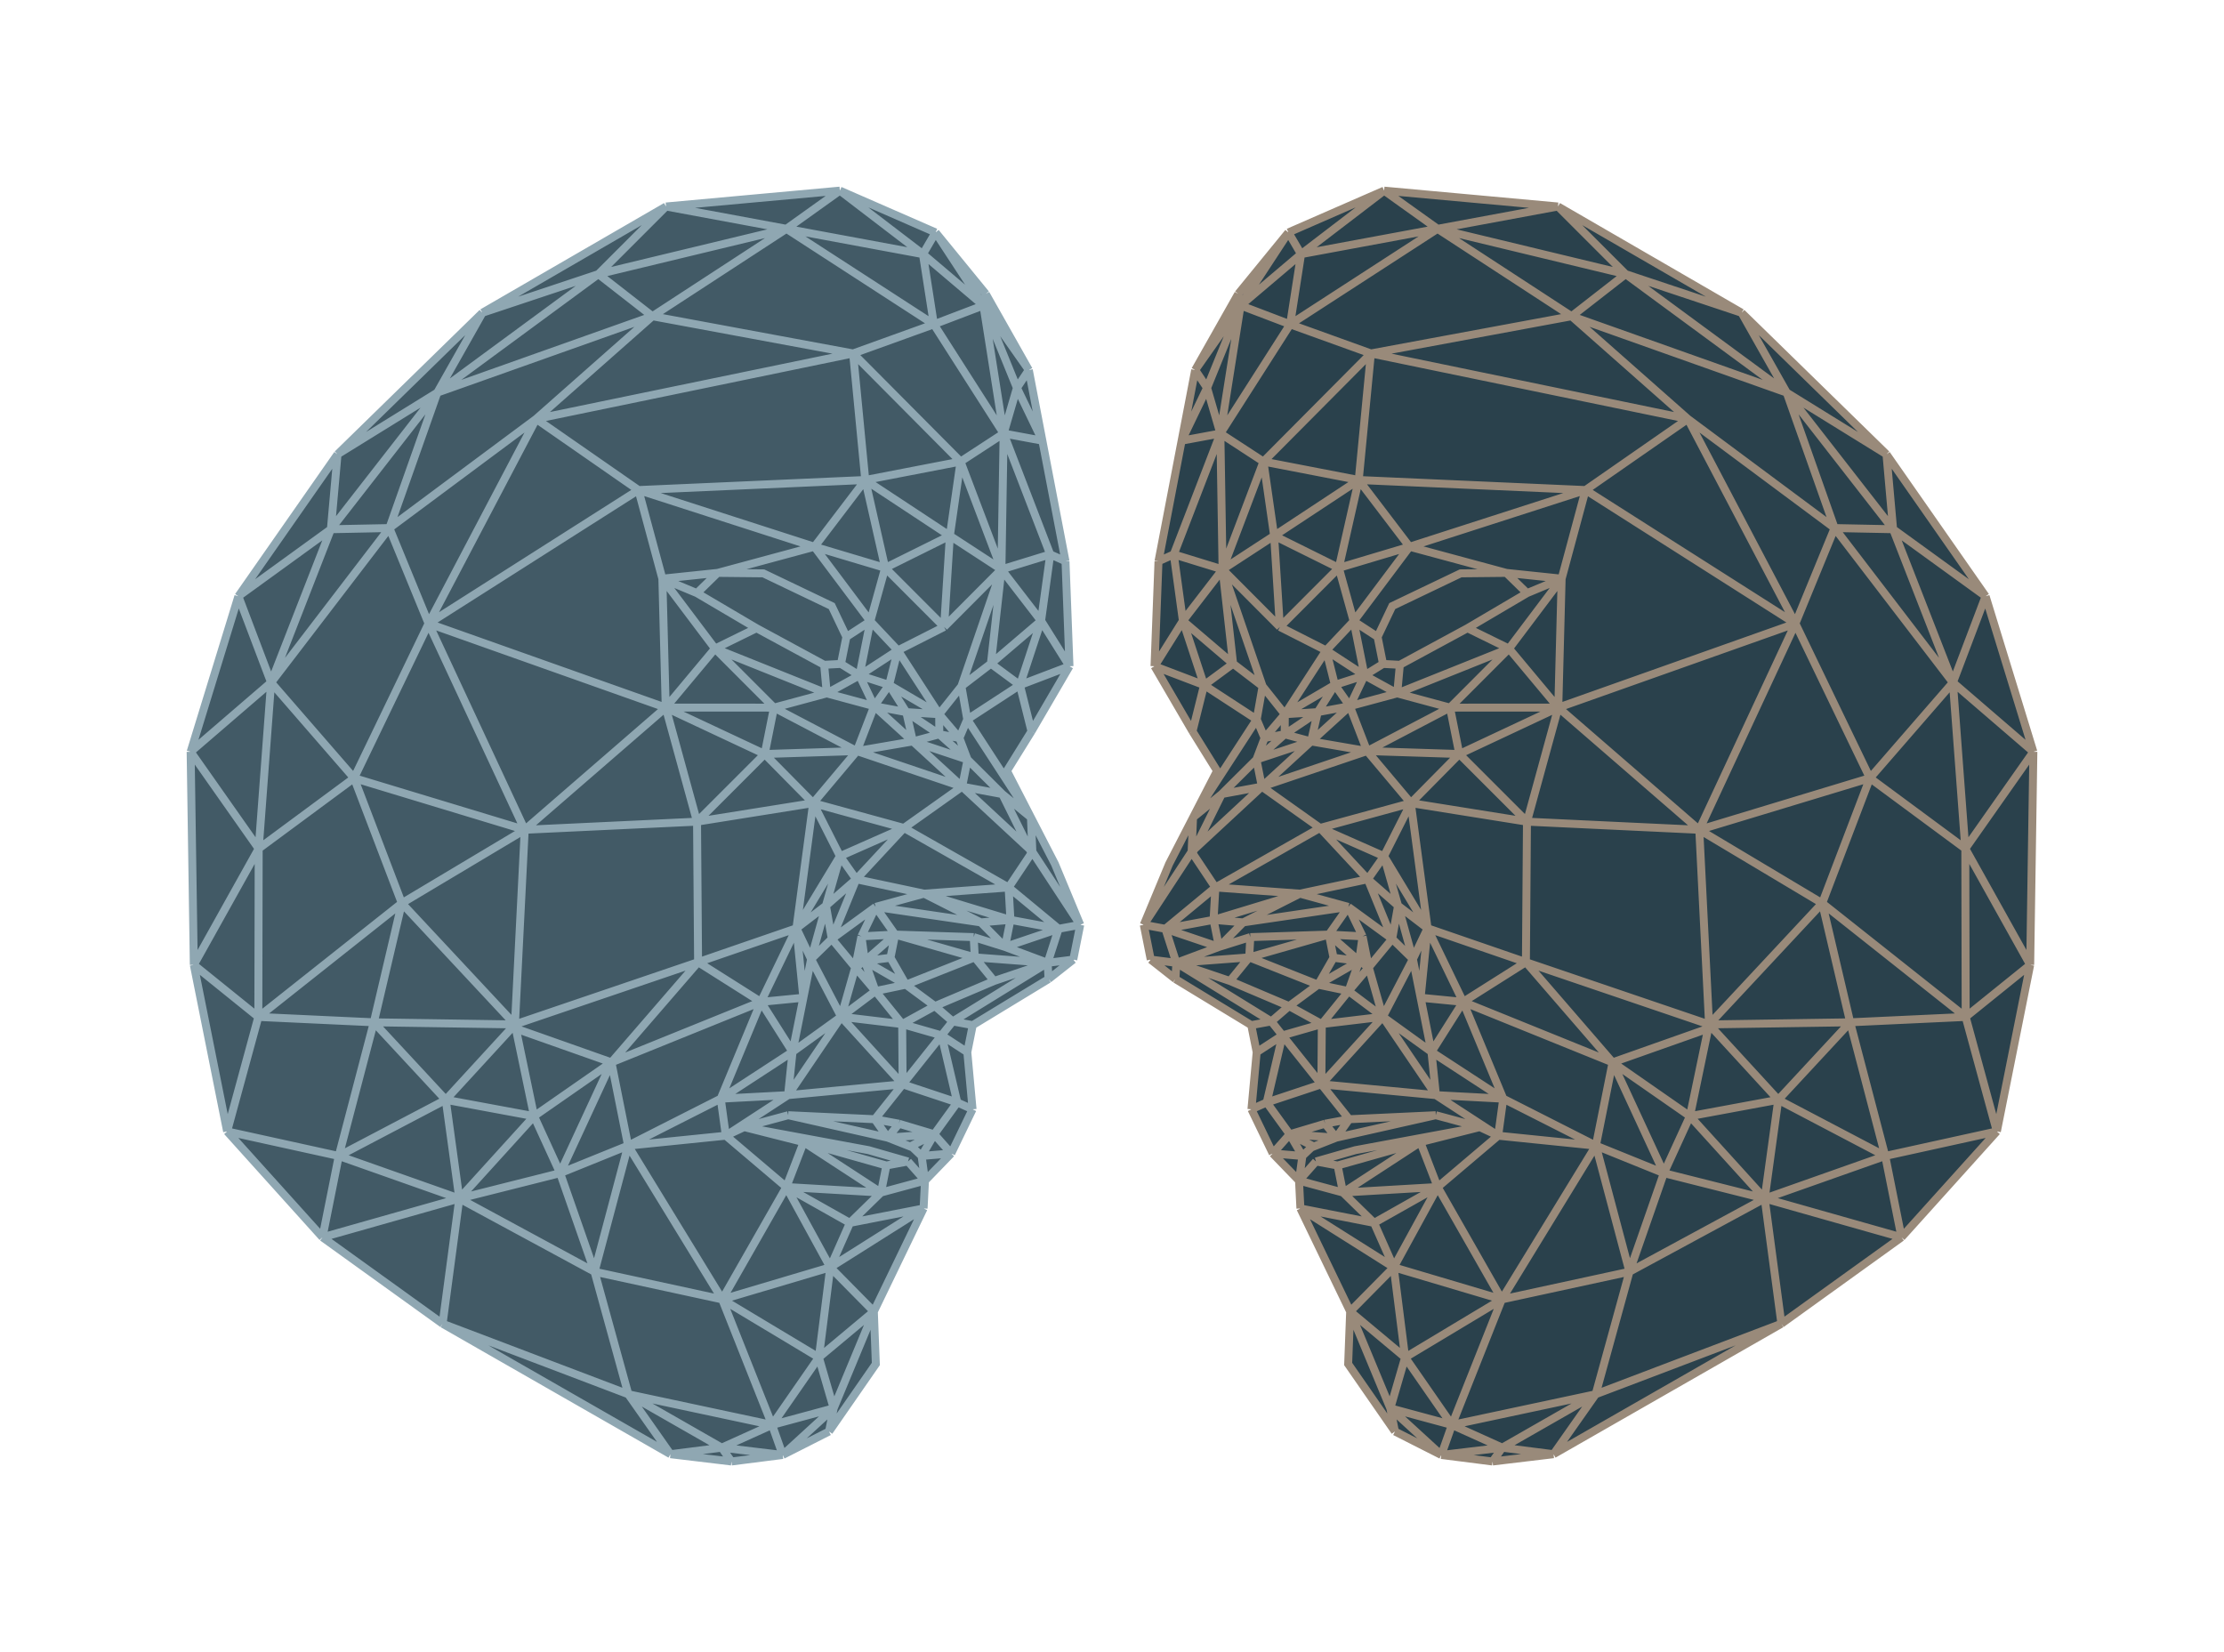
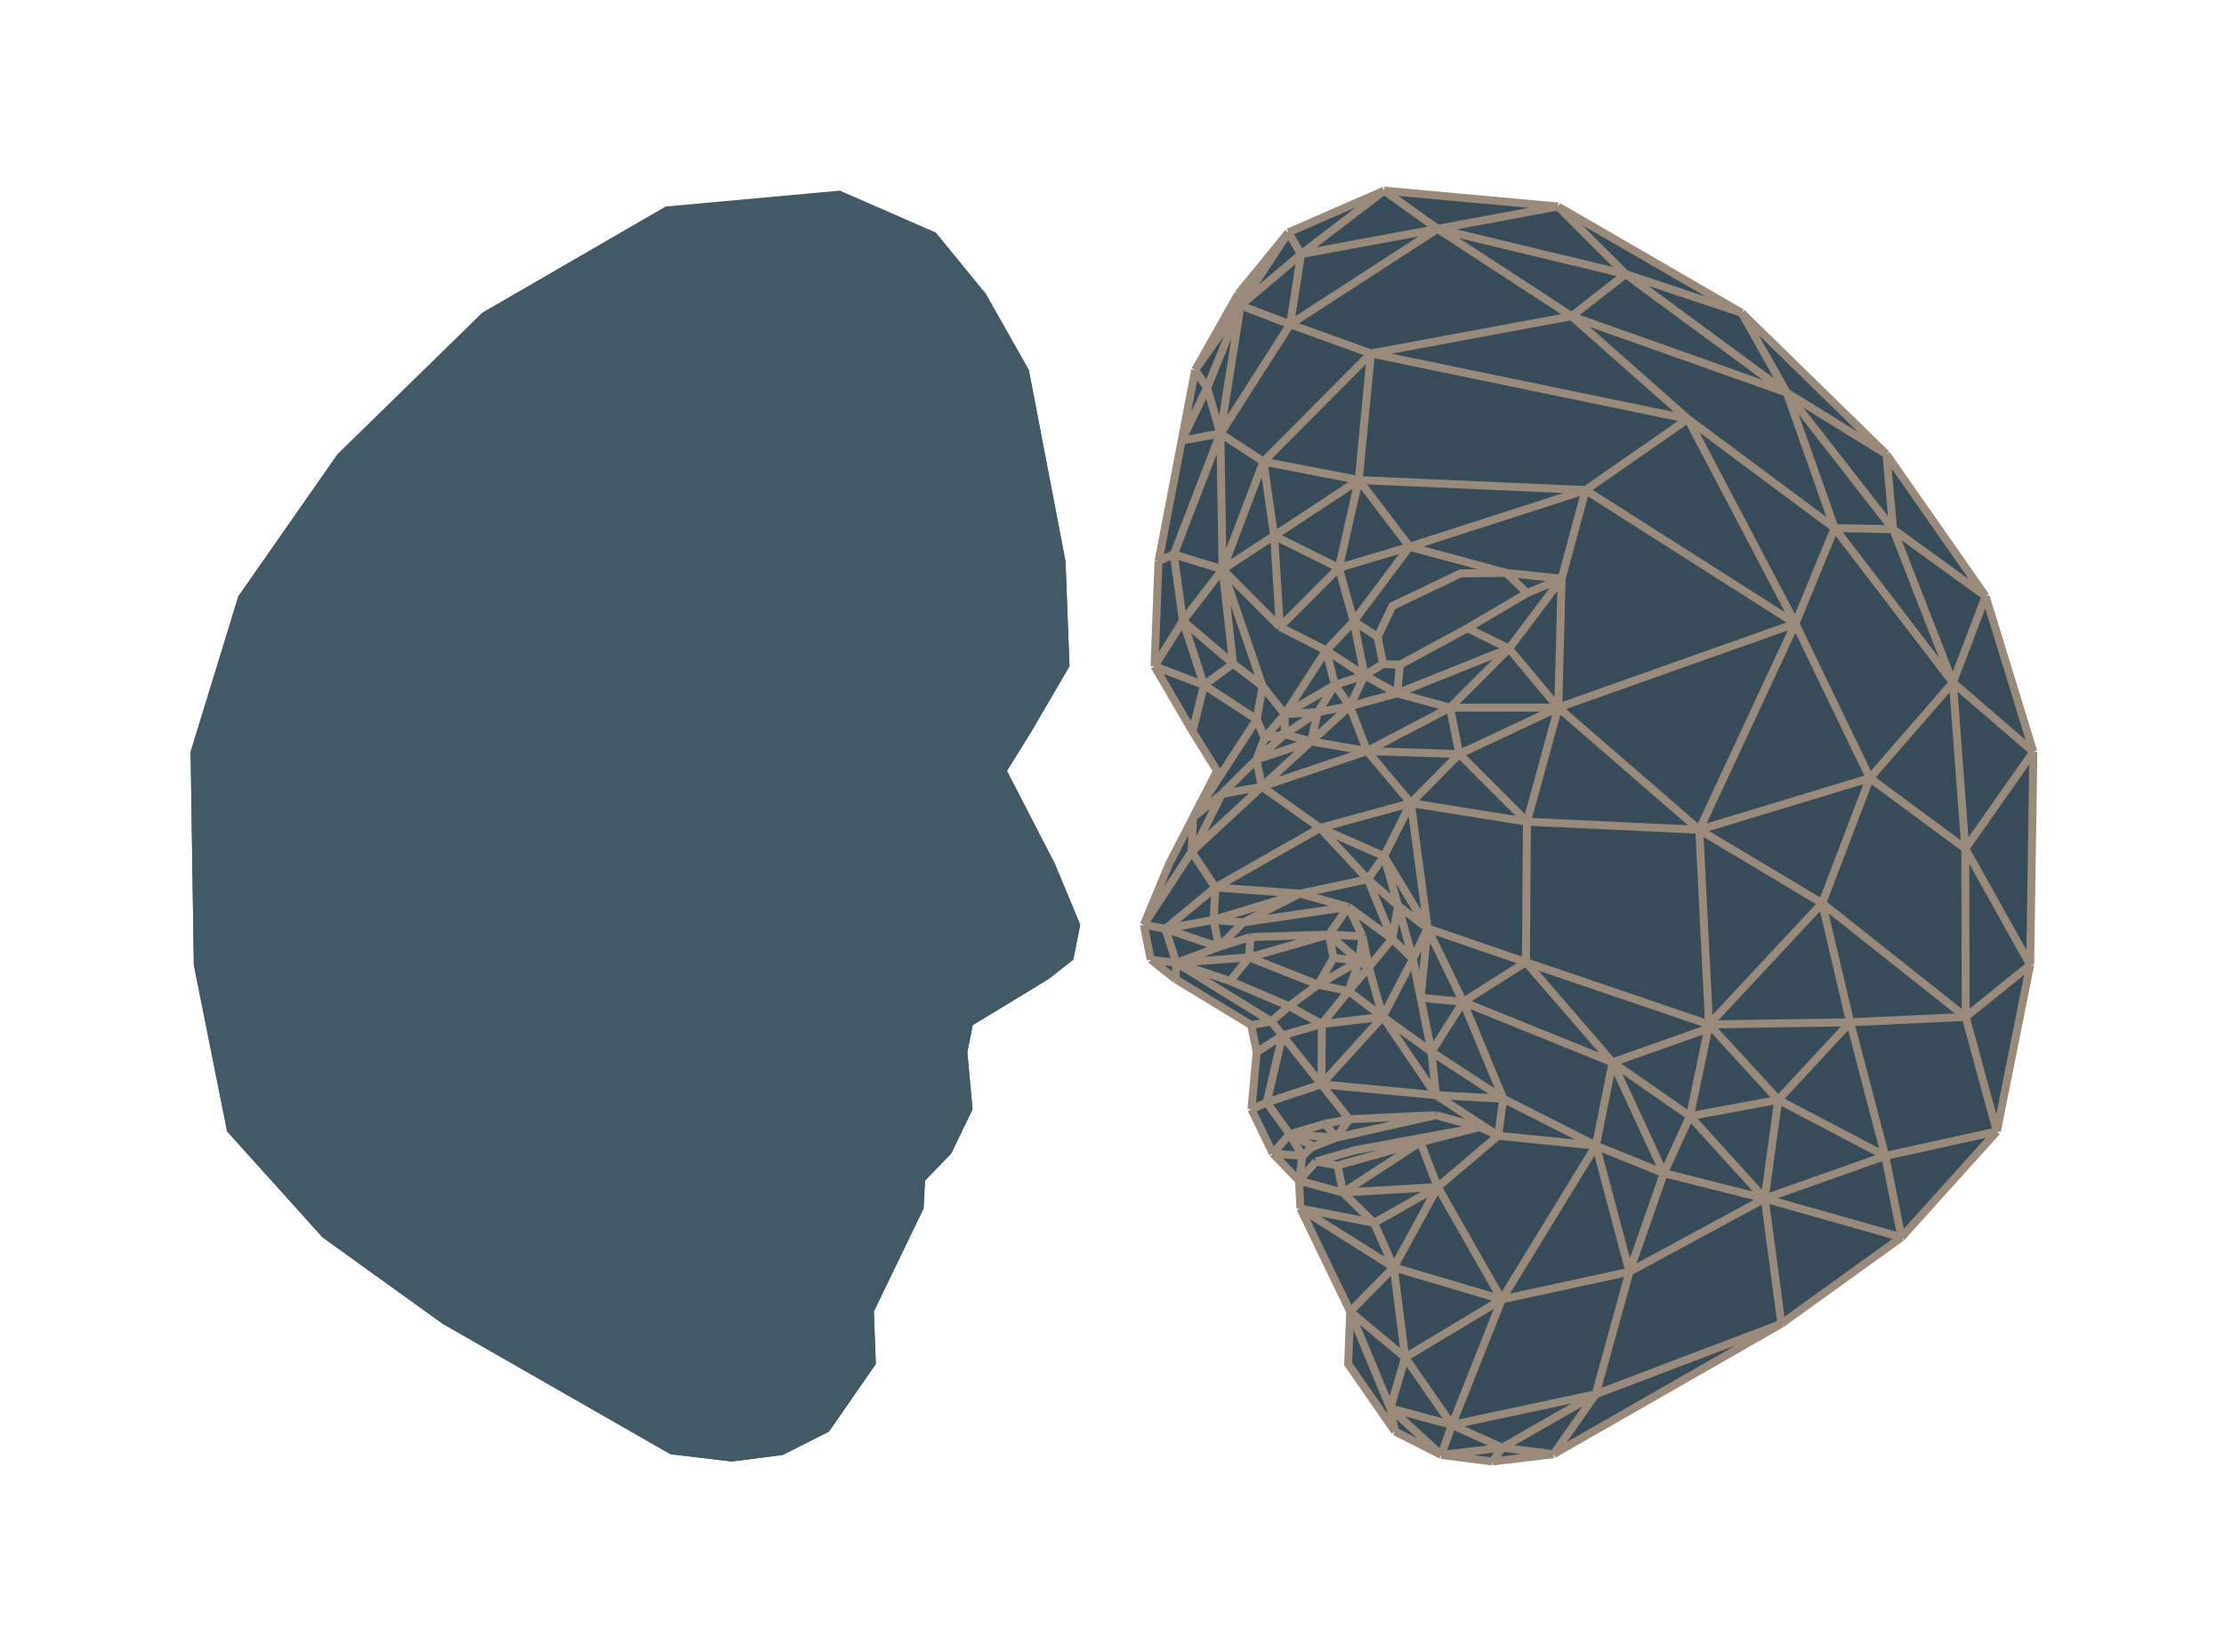
<svg xmlns="http://www.w3.org/2000/svg" width="280" height="208" viewBox="0 0 280 208" fill="none">
  <g filter="url(#filter0_f)">
-     <path d="M55.724 166.656L84.411 183.081L92.089 184L98.543 183.178L104.375 180.222L110.267 171.724L110.017 165.116L116.279 152.144L116.455 148.643L119.761 145.218L122.445 139.659L121.786 132.47L122.467 129.063L132.013 123.262L135.124 120.811L136 116.43L132.814 108.773L129.793 102.913L126.772 97.052L129.864 92.074L134.648 83.875L134.146 70.659L131.234 55.48L129.527 46.583L124.106 36.997L117.79 29.264L105.74 24L83.851 25.997L60.735 39.377L42.496 57.194L30.012 75.069L24 94.649L24.401 121.475L28.594 142.443L40.603 155.775L55.724 166.656Z" fill="#425A66" />
+     <path d="M55.724 166.656L84.411 183.081L92.089 184L98.543 183.178L104.375 180.222L110.267 171.724L110.017 165.116L116.279 152.144L116.455 148.643L119.761 145.218L122.445 139.659L121.786 132.47L122.467 129.063L132.013 123.262L135.124 120.811L136 116.43L132.814 108.773L129.793 102.913L126.772 97.052L129.864 92.074L134.648 83.875L134.146 70.659L131.234 55.48L129.527 46.583L124.106 36.997L117.79 29.264L83.851 25.997L60.735 39.377L42.496 57.194L30.012 75.069L24 94.649L24.401 121.475L28.594 142.443L40.603 155.775L55.724 166.656Z" fill="#425A66" />
  </g>
  <path d="M55.724 166.656L84.411 183.081L92.089 184L98.543 183.178L104.375 180.222L110.267 171.724L110.017 165.116L116.279 152.144L116.455 148.643L119.761 145.218L122.445 139.659L121.786 132.47L122.467 129.063L132.013 123.262L135.124 120.811L136 116.43L132.814 108.773L129.793 102.913L126.772 97.052L129.864 92.074L134.648 83.875L134.146 70.659L131.234 55.48L129.527 46.583L124.106 36.997L117.79 29.264L105.74 24L83.851 25.997L60.735 39.377L42.496 57.194L30.012 75.069L24 94.649L24.401 121.475L28.594 142.443L40.603 155.775L55.724 166.656Z" fill="#425A66" />
-   <path d="M84.411 183.081L55.724 166.656M84.411 183.081L92.089 184M84.411 183.081L79.106 175.535M84.411 183.081L90.865 182.259M55.724 166.656L40.603 155.775M55.724 166.656L79.106 175.535M55.724 166.656L57.827 150.894M40.603 155.775L28.594 142.443M40.603 155.775L42.651 145.535M40.603 155.775L57.827 150.894M28.594 142.443L24.401 121.475M28.594 142.443L32.525 128.03M28.594 142.443L42.651 145.535M24.401 121.475L24 94.649M24.401 121.475L32.569 106.838M24.401 121.475L32.525 128.03M24 94.649L30.012 75.069M24 94.649L34.13 85.928M24 94.649L32.569 106.838M30.012 75.069L42.496 57.194M30.012 75.069L34.13 85.928M30.012 75.069L41.658 66.629M42.496 57.194L60.735 39.377M42.496 57.194L55.056 49.428M42.496 57.194L41.658 66.629M60.735 39.377L83.851 25.997M60.735 39.377L75.335 34.513M60.735 39.377L55.056 49.428M83.851 25.997L105.74 24M83.851 25.997L99.013 28.809M83.851 25.997L75.335 34.513M105.74 24L117.79 29.264M105.74 24L99.013 28.809M105.74 24L116.196 31.996M117.79 29.264L124.106 36.997M117.79 29.264L116.196 31.996M117.79 29.264L123.814 38.457M124.106 36.997L129.527 46.583M124.106 36.997L123.814 38.457M129.527 46.583L131.234 55.48M129.527 46.583L123.814 38.457M129.527 46.583L128.029 48.829M134.146 70.659L134.648 83.875M134.146 70.659L131.234 55.48M134.146 70.659L132.222 69.797M134.648 83.875L129.864 92.074M134.648 83.875L131.073 78.165M134.648 83.875L128.408 86.251M129.864 92.074L126.772 97.052L129.793 102.913M129.864 92.074L128.408 86.251M136 116.43L132.814 108.773L129.793 102.913M136 116.43L135.124 120.811M136 116.43L129.977 107.237M136 116.43L133.278 116.935M135.124 120.811L132.013 123.262M135.124 120.811L131.897 121.222M132.013 123.262L122.467 129.063M132.013 123.262L131.897 121.222M122.467 129.063L121.786 132.47M122.467 129.063L119.94 128.595M121.786 132.47L122.445 139.659M121.786 132.47L118.54 130.354M122.445 139.659L119.761 145.218M122.445 139.659L120.521 138.797M119.761 145.218L116.455 148.643M119.761 145.218L116.028 145.536M119.761 145.218L117.623 142.803M116.455 148.643L116.279 152.144M116.455 148.643L110.915 150.14M116.455 148.643L114.318 146.228M116.455 148.643L116.028 145.536M116.279 152.144L110.017 165.116M116.279 152.144L104.529 159.555M116.279 152.144L107.007 153.958M110.017 165.116L110.267 171.724L104.375 180.222M110.017 165.116L104.959 177.301M110.017 165.116L104.529 159.555M110.017 165.116L103.095 170.899M104.375 180.222L98.543 183.178M104.375 180.222L104.959 177.301M98.543 183.178L92.089 184M98.543 183.178L97.203 179.396M98.543 183.178L90.865 182.259M98.543 183.178L104.959 177.301M92.089 184L90.865 182.259M79.106 175.535L74.853 160.108M79.106 175.535L97.203 179.396M79.106 175.535L90.865 182.259M74.853 160.108L70.522 147.696M74.853 160.108L57.827 150.894M74.853 160.108L79.076 144.235M74.853 160.108L90.928 163.594M70.522 147.696L67.239 140.525M70.522 147.696L57.827 150.894M70.522 147.696L76.979 133.751M70.522 147.696L79.076 144.235M67.239 140.525L57.827 150.894M67.239 140.525L56.12 138.463M67.239 140.525L64.941 129.499M67.239 140.525L76.979 133.751M64.831 128.974L66.063 104.469M64.831 128.974L47.064 128.707M64.831 128.974L50.587 113.713M64.831 128.974L56.12 138.463M64.831 128.974L87.888 121.136M64.831 128.974L64.941 129.499M66.063 104.469L53.959 78.501M66.063 104.469L44.579 97.961M66.063 104.469L50.587 113.713M66.063 104.469L83.814 89.085M66.063 104.469L87.757 103.445M53.959 78.501L67.496 52.745M53.959 78.501L49.025 66.481M53.959 78.501L44.579 97.961M53.959 78.501L80.381 61.697M53.959 78.501L83.814 89.085M67.496 52.745L82.137 39.813M67.496 52.745L49.025 66.481M67.496 52.745L107.406 44.499M67.496 52.745L80.381 61.697M82.137 39.813L99.013 28.809M82.137 39.813L107.406 44.499M82.137 39.813L75.335 34.513M82.137 39.813L55.056 49.428M99.013 28.809L116.196 31.996M99.013 28.809L117.573 40.833M99.013 28.809L75.335 34.513M116.196 31.996L123.814 38.457M116.196 31.996L117.573 40.833M123.814 38.457L117.573 40.833M123.814 38.457L126.356 54.576M123.814 38.457L128.029 48.829M117.573 40.833L107.406 44.499M117.573 40.833L126.356 54.576M107.406 44.499L108.937 60.431M107.406 44.499L120.932 58.112M75.335 34.513L55.056 49.428M55.056 49.428L41.658 66.629M55.056 49.428L49.025 66.481M41.658 66.629L49.025 66.481M41.658 66.629L34.13 85.928M49.025 66.481L34.13 85.928M34.13 85.928L44.579 97.961M34.13 85.928L32.569 106.838M44.579 97.961L50.587 113.713M44.579 97.961L32.569 106.838M50.587 113.713L32.525 128.03M50.587 113.713L47.064 128.707M32.569 106.838L32.525 128.03M32.525 128.03L47.064 128.707M47.064 128.707L42.651 145.535M47.064 128.707L56.12 138.463M42.651 145.535L57.827 150.894M42.651 145.535L56.12 138.463M57.827 150.894L56.12 138.463M80.381 61.697L83.391 72.855M80.381 61.697L108.937 60.431M80.381 61.697L102.54 68.835M83.814 89.085L83.391 72.855M83.814 89.085L90.017 81.655M83.814 89.085L87.757 103.445M83.814 89.085L96.273 94.929M83.814 89.085L97.441 89.089M83.391 72.855L90.351 72.126M83.391 72.855L87.745 74.672M83.391 72.855L90.017 81.655M108.937 60.431L120.932 58.112M108.937 60.431L102.54 68.835M108.937 60.431L111.442 71.495M108.937 60.431L119.588 67.454M120.932 58.112L126.356 54.576M120.932 58.112L119.588 67.454M120.932 58.112L126.079 71.686M126.356 54.576L131.234 55.48M126.356 54.576L128.029 48.829M126.356 54.576L132.222 69.797M126.356 54.576L126.079 71.686M131.234 55.48L128.029 48.829M102.54 68.835L90.351 72.126M102.54 68.835L109.574 78.215M102.54 68.835L111.442 71.495M90.351 72.126L96.104 72.184L104.715 76.305L106.56 80.18M90.351 72.126L87.745 74.672M87.745 74.672L95.247 79.091M95.247 79.091L103.76 83.699M95.247 79.091L90.017 81.655M103.76 83.699L105.879 83.587M103.76 83.699L104.09 87.293M105.879 83.587L106.56 80.18M105.879 83.587L108.211 85.029M106.56 80.18L109.574 78.215M90.017 81.655L97.441 89.089M90.017 81.655L104.09 87.293M87.757 103.445L87.888 121.136M87.757 103.445L102.375 101.109M87.757 103.445L96.273 94.929M87.888 121.136L76.979 133.751M87.888 121.136L100.271 116.871M87.888 121.136L95.798 126.136M64.941 129.499L76.979 133.751M76.979 133.751L79.076 144.235M76.979 133.751L95.798 126.136M79.076 144.235L90.928 163.594M79.076 144.235L91.381 142.983M79.076 144.235L90.741 138.322M90.928 163.594L97.203 179.396M90.928 163.594L103.095 170.899M90.928 163.594L104.529 159.555M90.928 163.594L98.999 149.444M97.203 179.396L90.865 182.259M97.203 179.396L104.959 177.301M97.203 179.396L103.095 170.899M104.959 177.301L103.095 170.899M103.095 170.899L104.529 159.555M104.529 159.555L98.999 149.444M104.529 159.555L107.007 153.958M98.999 149.444L91.381 142.983M98.999 149.444L110.915 150.14M98.999 149.444L107.007 153.958M98.999 149.444L101.178 143.791M91.381 142.983L93.694 141.898M91.381 142.983L99.216 137.875M91.381 142.983L90.741 138.322M110.915 150.14L107.007 153.958M110.915 150.14L111.596 146.733M110.915 150.14L101.178 143.791M114.318 146.228L111.596 146.733M114.318 146.228L109.361 144.804L93.694 141.898M111.596 146.733L101.178 143.791M101.178 143.791L93.694 141.898M93.694 141.898L99.235 140.402M99.216 137.875L90.741 138.322M99.216 137.875L99.781 132.427M99.216 137.875L113.64 136.512M99.216 137.875L105.906 128.011M90.741 138.322L95.798 126.136M90.741 138.322L99.781 132.427M95.798 126.136L100.271 116.871M95.798 126.136L99.781 132.427M95.798 126.136L101.144 125.613M100.271 116.871L102.375 101.109M100.271 116.871L105.756 107.793M100.271 116.871L102.117 120.746M100.271 116.871L103.985 114.026M100.271 116.871L101.144 125.613M102.375 101.109L96.273 94.929M102.375 101.109L107.878 94.558M102.375 101.109L113.804 104.238M102.375 101.109L105.756 107.793M96.273 94.929L97.441 89.089M96.273 94.929L107.878 94.558M97.441 89.089L104.09 87.293M97.441 89.089L107.878 94.558M104.09 87.293L108.211 85.029M104.09 87.293L110.057 88.905M108.211 85.029L109.574 78.215M108.211 85.029L113.033 81.885M108.211 85.029L111.942 86.226M108.211 85.029L110.057 88.905M109.574 78.215L111.442 71.495M109.574 78.215L113.033 81.885M111.442 71.495L119.588 67.454M111.442 71.495L118.865 78.929M119.588 67.454L126.079 71.686M119.588 67.454L118.865 78.929M126.079 71.686L132.222 69.797M126.079 71.686L131.073 78.165M126.079 71.686L124.754 83.555M126.079 71.686L121.04 86.399M126.079 71.686L118.865 78.929M132.222 69.797L131.073 78.165M131.073 78.165L124.754 83.555M131.073 78.165L128.408 86.251M124.754 83.555L128.408 86.251M124.754 83.555L121.04 86.399M128.408 86.251L121.778 90.574M121.778 90.574L121.04 86.399M121.778 90.574L129.793 102.913M121.778 90.574L120.786 92.914M121.04 86.399L118.24 89.918M118.865 78.929L113.033 81.885M113.033 81.885L118.24 89.918M113.033 81.885L111.942 86.226M118.24 89.918L111.942 86.226M118.24 89.918L114.1 89.655M118.24 89.918L120.786 92.914M118.24 89.918L118.259 92.445M111.942 86.226L110.057 88.905M111.942 86.226L114.1 89.655M110.057 88.905L107.878 94.558M110.057 88.905L114.935 93.343M110.057 88.905L114.1 89.655M107.878 94.558L121.134 99.035M107.878 94.558L114.935 93.343M121.134 99.035L114.935 93.343M121.134 99.035L113.804 104.238M121.134 99.035L129.629 106.915M121.134 99.035L126.188 99.973M121.134 99.035L121.815 95.628M114.935 93.343L114.1 89.655M114.935 93.343L121.815 95.628M114.935 93.343L118.259 92.445M114.1 89.655L118.259 92.445M113.804 104.238L105.756 107.793M113.804 104.238L107.796 110.695M113.804 104.238L126.982 111.729M105.756 107.793L103.985 114.026M105.756 107.793L107.796 110.695M103.985 114.026L107.796 110.695M103.985 114.026L104.723 118.201M103.985 114.026L102.117 120.746M107.796 110.695L104.723 118.201M107.796 110.695L116.343 112.509M104.723 118.201L102.117 120.746M104.723 118.201L107.676 121.777M104.723 118.201L110.244 114.177M102.117 120.746L101.144 125.613M102.117 120.746L105.906 128.011M101.144 125.613L99.781 132.427M99.781 132.427L105.906 128.011M116.343 112.509L126.982 111.729M116.343 112.509L110.244 114.177M116.343 112.509L127.214 115.81M116.343 112.509L123.482 116.128M126.982 111.729L129.869 107.399M126.982 111.729L133.278 116.935M126.982 111.729L127.214 115.81M129.793 102.913L129.977 107.237M129.793 102.913L126.188 99.973M129.977 107.237L129.629 106.915M129.977 107.237L129.869 107.399M129.629 106.915L126.188 99.973M129.629 106.915L129.869 107.399M126.188 99.973L121.815 95.628M121.815 95.628L120.786 92.914M121.815 95.628L118.259 92.445M120.786 92.914L118.259 92.445M116.028 145.536L117.623 142.803M116.028 145.536L114.895 144.46M117.623 142.803L114.707 144.281L114.895 144.46M117.623 142.803L113.172 141.473M117.623 142.803L111.772 143.232M117.623 142.803L120.521 138.797M113.172 141.473L110.14 140.91M113.172 141.473L111.772 143.232M110.14 140.91L99.235 140.402M110.14 140.91L111.772 143.232M110.14 140.91L113.64 136.512M99.235 140.402L111.772 143.232M111.772 143.232L114.895 144.46M120.521 138.797L113.64 136.512M120.521 138.797L118.54 130.354M113.64 136.512L105.906 128.011M113.64 136.512L113.584 128.93M113.64 136.512L118.54 130.354M105.906 128.011L107.676 121.777M105.906 128.011L110.222 124.773M105.906 128.011L113.584 128.93M107.676 121.777L110.222 124.773M107.676 121.777L108.455 117.884M107.676 121.777L108.882 120.991M108.455 117.884L110.244 114.177M108.455 117.884L112.693 117.66M108.455 117.884L108.882 120.991M110.244 114.177L112.693 117.66M110.244 114.177L123.482 116.128M112.693 117.66L108.882 120.991M112.693 117.66L112.109 120.58M112.693 117.66L122.587 117.981M112.693 117.66L122.726 120.53M114.052 123.969L110.222 124.773M114.052 123.969L108.882 120.991M114.052 123.969L112.109 120.58M114.052 123.969L117.705 126.666M114.052 123.969L122.726 120.53M110.222 124.773L108.882 120.991M110.222 124.773L113.584 128.93M108.882 120.991L112.109 120.58M113.584 128.93L118.54 130.354M113.584 128.93L117.705 126.666M118.54 130.354L119.94 128.595M117.705 126.666L119.94 128.595M117.705 126.666L125.151 123.504M119.94 128.595L131.897 121.222M131.897 121.222L126.533 119.217M131.897 121.222L133.278 116.935M131.897 121.222L122.726 120.53M131.897 121.222L125.151 123.504M126.533 119.217L133.278 116.935M126.533 119.217L123.482 116.128M126.533 119.217L122.587 117.981M126.533 119.217L127.214 115.81M133.278 116.935L127.214 115.81M123.482 116.128L127.214 115.81M122.587 117.981L122.726 120.53M122.726 120.53L125.151 123.504" stroke="#8FA7B2" />
  <g filter="url(#filter1_f)">
    <path d="M224.276 166.656L195.589 183.081L187.911 184L181.457 183.178L175.625 180.222L169.733 171.724L169.983 165.116L163.721 152.144L163.545 148.643L160.239 145.218L157.555 139.659L158.214 132.47L157.533 129.063L147.987 123.262L144.876 120.811L144 116.43L147.186 108.773L150.207 102.913L153.228 97.052L150.136 92.074L145.352 83.875L145.854 70.659L148.766 55.48L150.473 46.583L155.894 36.997L162.21 29.264L174.26 24L196.149 25.997L219.265 39.377L237.504 57.194L249.988 75.069L256 94.649L255.599 121.475L251.406 142.443L239.397 155.775L224.276 166.656Z" fill="#364D59" />
  </g>
-   <path d="M224.276 166.656L195.589 183.081L187.911 184L181.457 183.178L175.625 180.222L169.733 171.724L169.983 165.116L163.721 152.144L163.545 148.643L160.239 145.218L157.555 139.659L158.214 132.47L157.533 129.063L147.987 123.262L144.876 120.811L144 116.43L147.186 108.773L150.207 102.913L153.228 97.052L150.136 92.074L145.352 83.875L145.854 70.659L148.766 55.48L150.473 46.583L155.894 36.997L162.21 29.264L174.26 24L196.149 25.997L219.265 39.377L237.504 57.194L249.988 75.069L256 94.649L255.599 121.475L251.406 142.443L239.397 155.775L224.276 166.656Z" fill="#2A414C" />
  <path d="M195.589 183.081L224.276 166.656M195.589 183.081L187.911 184M195.589 183.081L200.894 175.535M195.589 183.081L189.135 182.259M224.276 166.656L239.397 155.775M224.276 166.656L200.894 175.535M224.276 166.656L222.173 150.894M239.397 155.775L251.406 142.443M239.397 155.775L237.349 145.535M239.397 155.775L222.173 150.894M251.406 142.443L255.599 121.475M251.406 142.443L247.476 128.03M251.406 142.443L237.349 145.535M255.599 121.475L256 94.649M255.599 121.475L247.431 106.838M255.599 121.475L247.476 128.03M256 94.649L249.988 75.069M256 94.649L245.87 85.928M256 94.649L247.431 106.838M249.988 75.069L237.504 57.194M249.988 75.069L245.87 85.928M249.988 75.069L238.342 66.629M237.504 57.194L219.265 39.377M237.504 57.194L224.944 49.428M237.504 57.194L238.342 66.629M219.265 39.377L196.149 25.997M219.265 39.377L204.665 34.513M219.265 39.377L224.944 49.428M196.149 25.997L174.26 24M196.149 25.997L180.987 28.809M196.149 25.997L204.665 34.513M174.26 24L162.21 29.264M174.26 24L180.987 28.809M174.26 24L163.804 31.996M162.21 29.264L155.894 36.997M162.21 29.264L163.804 31.996M162.21 29.264L156.186 38.457M155.894 36.997L150.473 46.583M155.894 36.997L156.186 38.457M150.473 46.583L148.766 55.48M150.473 46.583L156.186 38.457M150.473 46.583L151.971 48.829M145.854 70.659L145.352 83.875M145.854 70.659L148.766 55.48M145.854 70.659L147.778 69.797M145.352 83.875L150.136 92.074M145.352 83.875L148.927 78.165M145.352 83.875L151.592 86.251M150.136 92.074L153.228 97.052L150.207 102.913M150.136 92.074L151.592 86.251M144 116.43L147.186 108.773L150.207 102.913M144 116.43L144.876 120.811M144 116.43L150.023 107.237M144 116.43L146.722 116.935M144.876 120.811L147.987 123.262M144.876 120.811L148.103 121.222M147.987 123.262L157.533 129.063M147.987 123.262L148.103 121.222M157.533 129.063L158.214 132.47M157.533 129.063L160.06 128.595M158.214 132.47L157.555 139.659M158.214 132.47L161.46 130.354M157.555 139.659L160.239 145.218M157.555 139.659L159.479 138.797M160.239 145.218L163.545 148.643M160.239 145.218L163.972 145.536M160.239 145.218L162.377 142.803M163.545 148.643L163.721 152.144M163.545 148.643L169.085 150.14M163.545 148.643L165.682 146.228M163.545 148.643L163.972 145.536M163.721 152.144L169.983 165.116M163.721 152.144L175.471 159.555M163.721 152.144L172.993 153.958M169.983 165.116L169.733 171.724L175.625 180.222M169.983 165.116L175.041 177.301M169.983 165.116L175.471 159.555M169.983 165.116L176.905 170.899M175.625 180.222L181.457 183.178M175.625 180.222L175.041 177.301M181.457 183.178L187.911 184M181.457 183.178L182.798 179.396M181.457 183.178L189.135 182.259M181.457 183.178L175.041 177.301M187.911 184L189.135 182.259M200.894 175.535L205.147 160.108M200.894 175.535L182.798 179.396M200.894 175.535L189.135 182.259M205.147 160.108L209.478 147.696M205.147 160.108L222.173 150.894M205.147 160.108L200.924 144.235M205.147 160.108L189.072 163.594M209.478 147.696L212.761 140.525M209.478 147.696L222.173 150.894M209.478 147.696L203.021 133.751M209.478 147.696L200.924 144.235M212.761 140.525L222.173 150.894M212.761 140.525L223.88 138.463M212.761 140.525L215.059 129.499M212.761 140.525L203.021 133.751M215.169 128.974L213.937 104.469M215.169 128.974L232.936 128.707M215.169 128.974L229.413 113.713M215.169 128.974L223.88 138.463M215.169 128.974L192.112 121.136M215.169 128.974L215.059 129.499M213.937 104.469L226.04 78.501M213.937 104.469L235.421 97.961M213.937 104.469L229.413 113.713M213.937 104.469L196.186 89.085M213.937 104.469L192.243 103.445M226.04 78.501L212.504 52.745M226.04 78.501L230.975 66.481M226.04 78.501L235.421 97.961M226.04 78.501L199.619 61.697M226.04 78.501L196.186 89.085M212.504 52.745L197.863 39.813M212.504 52.745L230.975 66.481M212.504 52.745L172.594 44.499M212.504 52.745L199.619 61.697M197.863 39.813L180.987 28.809M197.863 39.813L172.594 44.499M197.863 39.813L204.665 34.513M197.863 39.813L224.944 49.428M180.987 28.809L163.804 31.996M180.987 28.809L162.427 40.833M180.987 28.809L204.665 34.513M163.804 31.996L156.186 38.457M163.804 31.996L162.427 40.833M156.186 38.457L162.427 40.833M156.186 38.457L153.644 54.576M156.186 38.457L151.971 48.829M162.427 40.833L172.594 44.499M162.427 40.833L153.644 54.576M172.594 44.499L171.063 60.431M172.594 44.499L159.068 58.112M204.665 34.513L224.944 49.428M224.944 49.428L238.342 66.629M224.944 49.428L230.975 66.481M238.342 66.629L230.975 66.481M238.342 66.629L245.87 85.928M230.975 66.481L245.87 85.928M245.87 85.928L235.421 97.961M245.87 85.928L247.431 106.838M235.421 97.961L229.413 113.713M235.421 97.961L247.431 106.838M229.413 113.713L247.476 128.03M229.413 113.713L232.936 128.707M247.431 106.838L247.476 128.03M247.476 128.03L232.936 128.707M232.936 128.707L237.349 145.535M232.936 128.707L223.88 138.463M237.349 145.535L222.173 150.894M237.349 145.535L223.88 138.463M222.173 150.894L223.88 138.463M199.619 61.697L196.609 72.855M199.619 61.697L171.063 60.431M199.619 61.697L177.46 68.835M196.186 89.085L196.609 72.855M196.186 89.085L189.983 81.655M196.186 89.085L192.243 103.445M196.186 89.085L183.727 94.929M196.186 89.085L182.559 89.089M196.609 72.855L189.649 72.126M196.609 72.855L192.255 74.672M196.609 72.855L189.983 81.655M171.063 60.431L159.068 58.112M171.063 60.431L177.46 68.835M171.063 60.431L168.558 71.495M171.063 60.431L160.412 67.454M159.068 58.112L153.644 54.576M159.068 58.112L160.412 67.454M159.068 58.112L153.921 71.686M153.644 54.576L148.766 55.48M153.644 54.576L151.971 48.829M153.644 54.576L147.778 69.797M153.644 54.576L153.921 71.686M148.766 55.48L151.971 48.829M177.46 68.835L189.649 72.126M177.46 68.835L170.426 78.215M177.46 68.835L168.558 71.495M189.649 72.126L183.896 72.184L175.285 76.305L173.44 80.18M189.649 72.126L192.255 74.672M192.255 74.672L184.753 79.091M184.753 79.091L176.24 83.699M184.753 79.091L189.983 81.655M176.24 83.699L174.121 83.587M176.24 83.699L175.91 87.293M174.121 83.587L173.44 80.18M174.121 83.587L171.789 85.029M173.44 80.18L170.426 78.215M189.983 81.655L182.559 89.089M189.983 81.655L175.91 87.293M192.243 103.445L192.112 121.136M192.243 103.445L177.625 101.109M192.243 103.445L183.727 94.929M192.112 121.136L203.021 133.751M192.112 121.136L179.729 116.871M192.112 121.136L184.202 126.136M215.059 129.499L203.021 133.751M203.021 133.751L200.924 144.235M203.021 133.751L184.202 126.136M200.924 144.235L189.072 163.594M200.924 144.235L188.619 142.983M200.924 144.235L189.259 138.322M189.072 163.594L182.798 179.396M189.072 163.594L176.905 170.899M189.072 163.594L175.471 159.555M189.072 163.594L181.001 149.444M182.798 179.396L189.135 182.259M182.798 179.396L175.041 177.301M182.798 179.396L176.905 170.899M175.041 177.301L176.905 170.899M176.905 170.899L175.471 159.555M175.471 159.555L181.001 149.444M175.471 159.555L172.993 153.958M181.001 149.444L188.619 142.983M181.001 149.444L169.085 150.14M181.001 149.444L172.993 153.958M181.001 149.444L178.822 143.791M188.619 142.983L186.306 141.898M188.619 142.983L180.784 137.875M188.619 142.983L189.259 138.322M169.085 150.14L172.993 153.958M169.085 150.14L168.404 146.733M169.085 150.14L178.822 143.791M165.682 146.228L168.404 146.733M165.682 146.228L170.639 144.804L186.306 141.898M168.404 146.733L178.822 143.791M178.822 143.791L186.306 141.898M186.306 141.898L180.765 140.402M180.784 137.875L189.259 138.322M180.784 137.875L180.219 132.427M180.784 137.875L166.36 136.512M180.784 137.875L174.094 128.011M189.259 138.322L184.202 126.136M189.259 138.322L180.219 132.427M184.202 126.136L179.729 116.871M184.202 126.136L180.219 132.427M184.202 126.136L178.856 125.613M179.729 116.871L177.625 101.109M179.729 116.871L174.244 107.793M179.729 116.871L177.883 120.746M179.729 116.871L176.015 114.026M179.729 116.871L178.856 125.613M177.625 101.109L183.727 94.929M177.625 101.109L172.122 94.558M177.625 101.109L166.196 104.238M177.625 101.109L174.244 107.793M183.727 94.929L182.559 89.089M183.727 94.929L172.122 94.558M182.559 89.089L175.91 87.293M182.559 89.089L172.122 94.558M175.91 87.293L171.789 85.029M175.91 87.293L169.943 88.905M171.789 85.029L170.426 78.215M171.789 85.029L166.967 81.885M171.789 85.029L168.058 86.226M171.789 85.029L169.943 88.905M170.426 78.215L168.558 71.495M170.426 78.215L166.967 81.885M168.558 71.495L160.412 67.454M168.558 71.495L161.135 78.929M160.412 67.454L153.921 71.686M160.412 67.454L161.135 78.929M153.921 71.686L147.778 69.797M153.921 71.686L148.927 78.165M153.921 71.686L155.246 83.555M153.921 71.686L158.96 86.399M153.921 71.686L161.135 78.929M147.778 69.797L148.927 78.165M148.927 78.165L155.246 83.555M148.927 78.165L151.592 86.251M155.246 83.555L151.592 86.251M155.246 83.555L158.96 86.399M151.592 86.251L158.222 90.574M158.222 90.574L158.96 86.399M158.222 90.574L150.207 102.913M158.222 90.574L159.214 92.914M158.96 86.399L161.76 89.918M161.135 78.929L166.967 81.885M166.967 81.885L161.76 89.918M166.967 81.885L168.058 86.226M161.76 89.918L168.058 86.226M161.76 89.918L165.9 89.655M161.76 89.918L159.214 92.914M161.76 89.918L161.741 92.445M168.058 86.226L169.943 88.905M168.058 86.226L165.9 89.655M169.943 88.905L172.122 94.558M169.943 88.905L165.065 93.343M169.943 88.905L165.9 89.655M172.122 94.558L158.866 99.035M172.122 94.558L165.065 93.343M158.866 99.035L165.065 93.343M158.866 99.035L166.196 104.238M158.866 99.035L150.371 106.915M158.866 99.035L153.812 99.973M158.866 99.035L158.185 95.628M165.065 93.343L165.9 89.655M165.065 93.343L158.185 95.628M165.065 93.343L161.741 92.445M165.9 89.655L161.741 92.445M166.196 104.238L174.244 107.793M166.196 104.238L172.204 110.695M166.196 104.238L153.018 111.729M174.244 107.793L176.015 114.026M174.244 107.793L172.204 110.695M176.015 114.026L172.204 110.695M176.015 114.026L175.277 118.201M176.015 114.026L177.883 120.746M172.204 110.695L175.277 118.201M172.204 110.695L163.657 112.509M175.277 118.201L177.883 120.746M175.277 118.201L172.324 121.777M175.277 118.201L169.756 114.177M177.883 120.746L178.856 125.613M177.883 120.746L174.094 128.011M178.856 125.613L180.219 132.427M180.219 132.427L174.094 128.011M163.657 112.509L153.018 111.729M163.657 112.509L169.756 114.177M163.657 112.509L152.786 115.81M163.657 112.509L156.518 116.128M153.018 111.729L150.131 107.399M153.018 111.729L146.722 116.935M153.018 111.729L152.786 115.81M150.207 102.913L150.023 107.237M150.207 102.913L153.812 99.973M150.023 107.237L150.371 106.915M150.023 107.237L150.131 107.399M150.371 106.915L153.812 99.973M150.371 106.915L150.131 107.399M153.812 99.973L158.185 95.628M158.185 95.628L159.214 92.914M158.185 95.628L161.741 92.445M159.214 92.914L161.741 92.445M163.972 145.536L162.377 142.803M163.972 145.536L165.105 144.46M162.377 142.803L165.293 144.281L165.105 144.46M162.377 142.803L166.828 141.473M162.377 142.803L168.228 143.232M162.377 142.803L159.479 138.797M166.828 141.473L169.86 140.91M166.828 141.473L168.228 143.232M169.86 140.91L180.765 140.402M169.86 140.91L168.228 143.232M169.86 140.91L166.36 136.512M180.765 140.402L168.228 143.232M168.228 143.232L165.105 144.46M159.479 138.797L166.36 136.512M159.479 138.797L161.46 130.354M166.36 136.512L174.094 128.011M166.36 136.512L166.416 128.93M166.36 136.512L161.46 130.354M174.094 128.011L172.324 121.777M174.094 128.011L169.778 124.773M174.094 128.011L166.416 128.93M172.324 121.777L169.778 124.773M172.324 121.777L171.545 117.884M172.324 121.777L171.118 120.991M171.545 117.884L169.756 114.177M171.545 117.884L167.307 117.66M171.545 117.884L171.118 120.991M169.756 114.177L167.307 117.66M169.756 114.177L156.518 116.128M167.307 117.66L171.118 120.991M167.307 117.66L167.891 120.58M167.307 117.66L157.413 117.981M167.307 117.66L157.274 120.53M165.948 123.969L169.778 124.773M165.948 123.969L171.118 120.991M165.948 123.969L167.891 120.58M165.948 123.969L162.295 126.666M165.948 123.969L157.274 120.53M169.778 124.773L171.118 120.991M169.778 124.773L166.416 128.93M171.118 120.991L167.891 120.58M166.416 128.93L161.46 130.354M166.416 128.93L162.295 126.666M161.46 130.354L160.06 128.595M162.295 126.666L160.06 128.595M162.295 126.666L154.849 123.504M160.06 128.595L148.103 121.222M148.103 121.222L153.467 119.217M148.103 121.222L146.722 116.935M148.103 121.222L157.274 120.53M148.103 121.222L154.849 123.504M153.467 119.217L146.722 116.935M153.467 119.217L156.518 116.128M153.467 119.217L157.413 117.981M153.467 119.217L152.786 115.81M146.722 116.935L152.786 115.81M156.518 116.128L152.786 115.81M157.413 117.981L157.274 120.53M157.274 120.53L154.849 123.504" stroke="#998A7A" />
  <defs>
    <filter id="filter0_f" x="0" y="0" width="160" height="208" filterUnits="userSpaceOnUse" color-interpolation-filters="sRGB">
      <feFlood flood-opacity="0" result="BackgroundImageFix" />
      <feBlend mode="normal" in="SourceGraphic" in2="BackgroundImageFix" result="shape" />
      <feGaussianBlur stdDeviation="12" result="effect1_foregroundBlur" />
    </filter>
    <filter id="filter1_f" x="120" y="0" width="160" height="208" filterUnits="userSpaceOnUse" color-interpolation-filters="sRGB">
      <feFlood flood-opacity="0" result="BackgroundImageFix" />
      <feBlend mode="normal" in="SourceGraphic" in2="BackgroundImageFix" result="shape" />
      <feGaussianBlur stdDeviation="12" result="effect1_foregroundBlur" />
    </filter>
  </defs>
</svg>